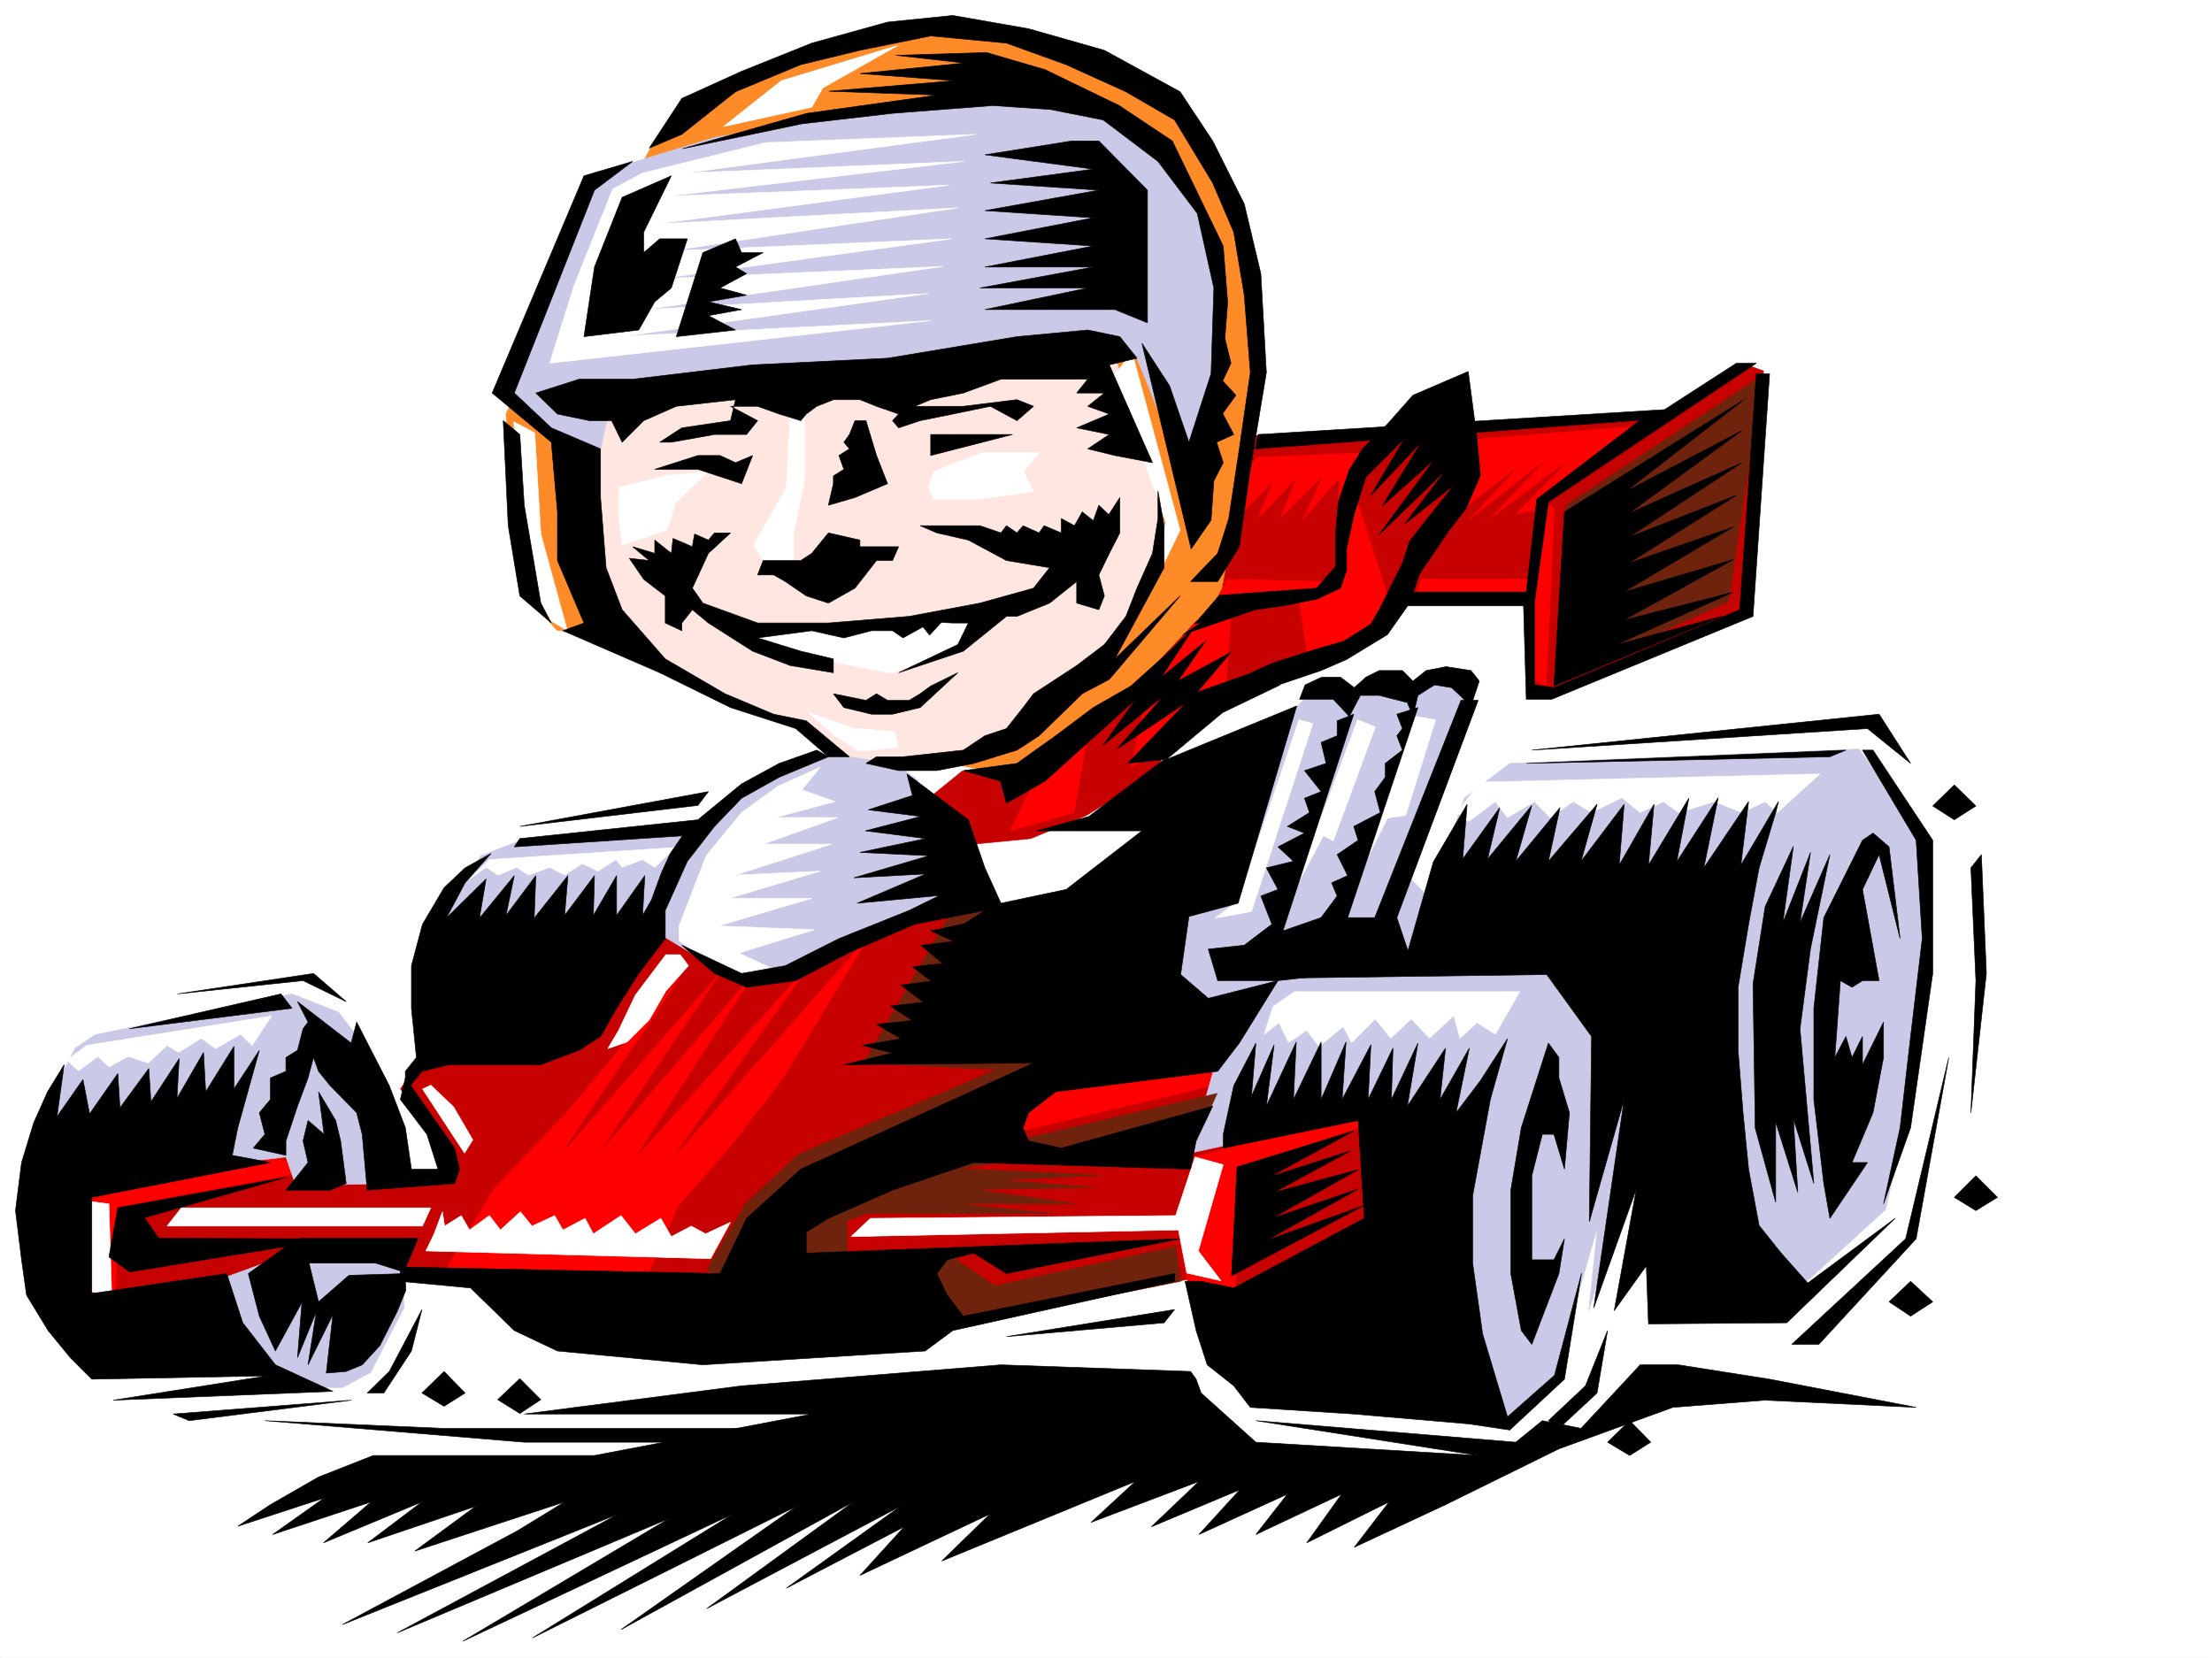
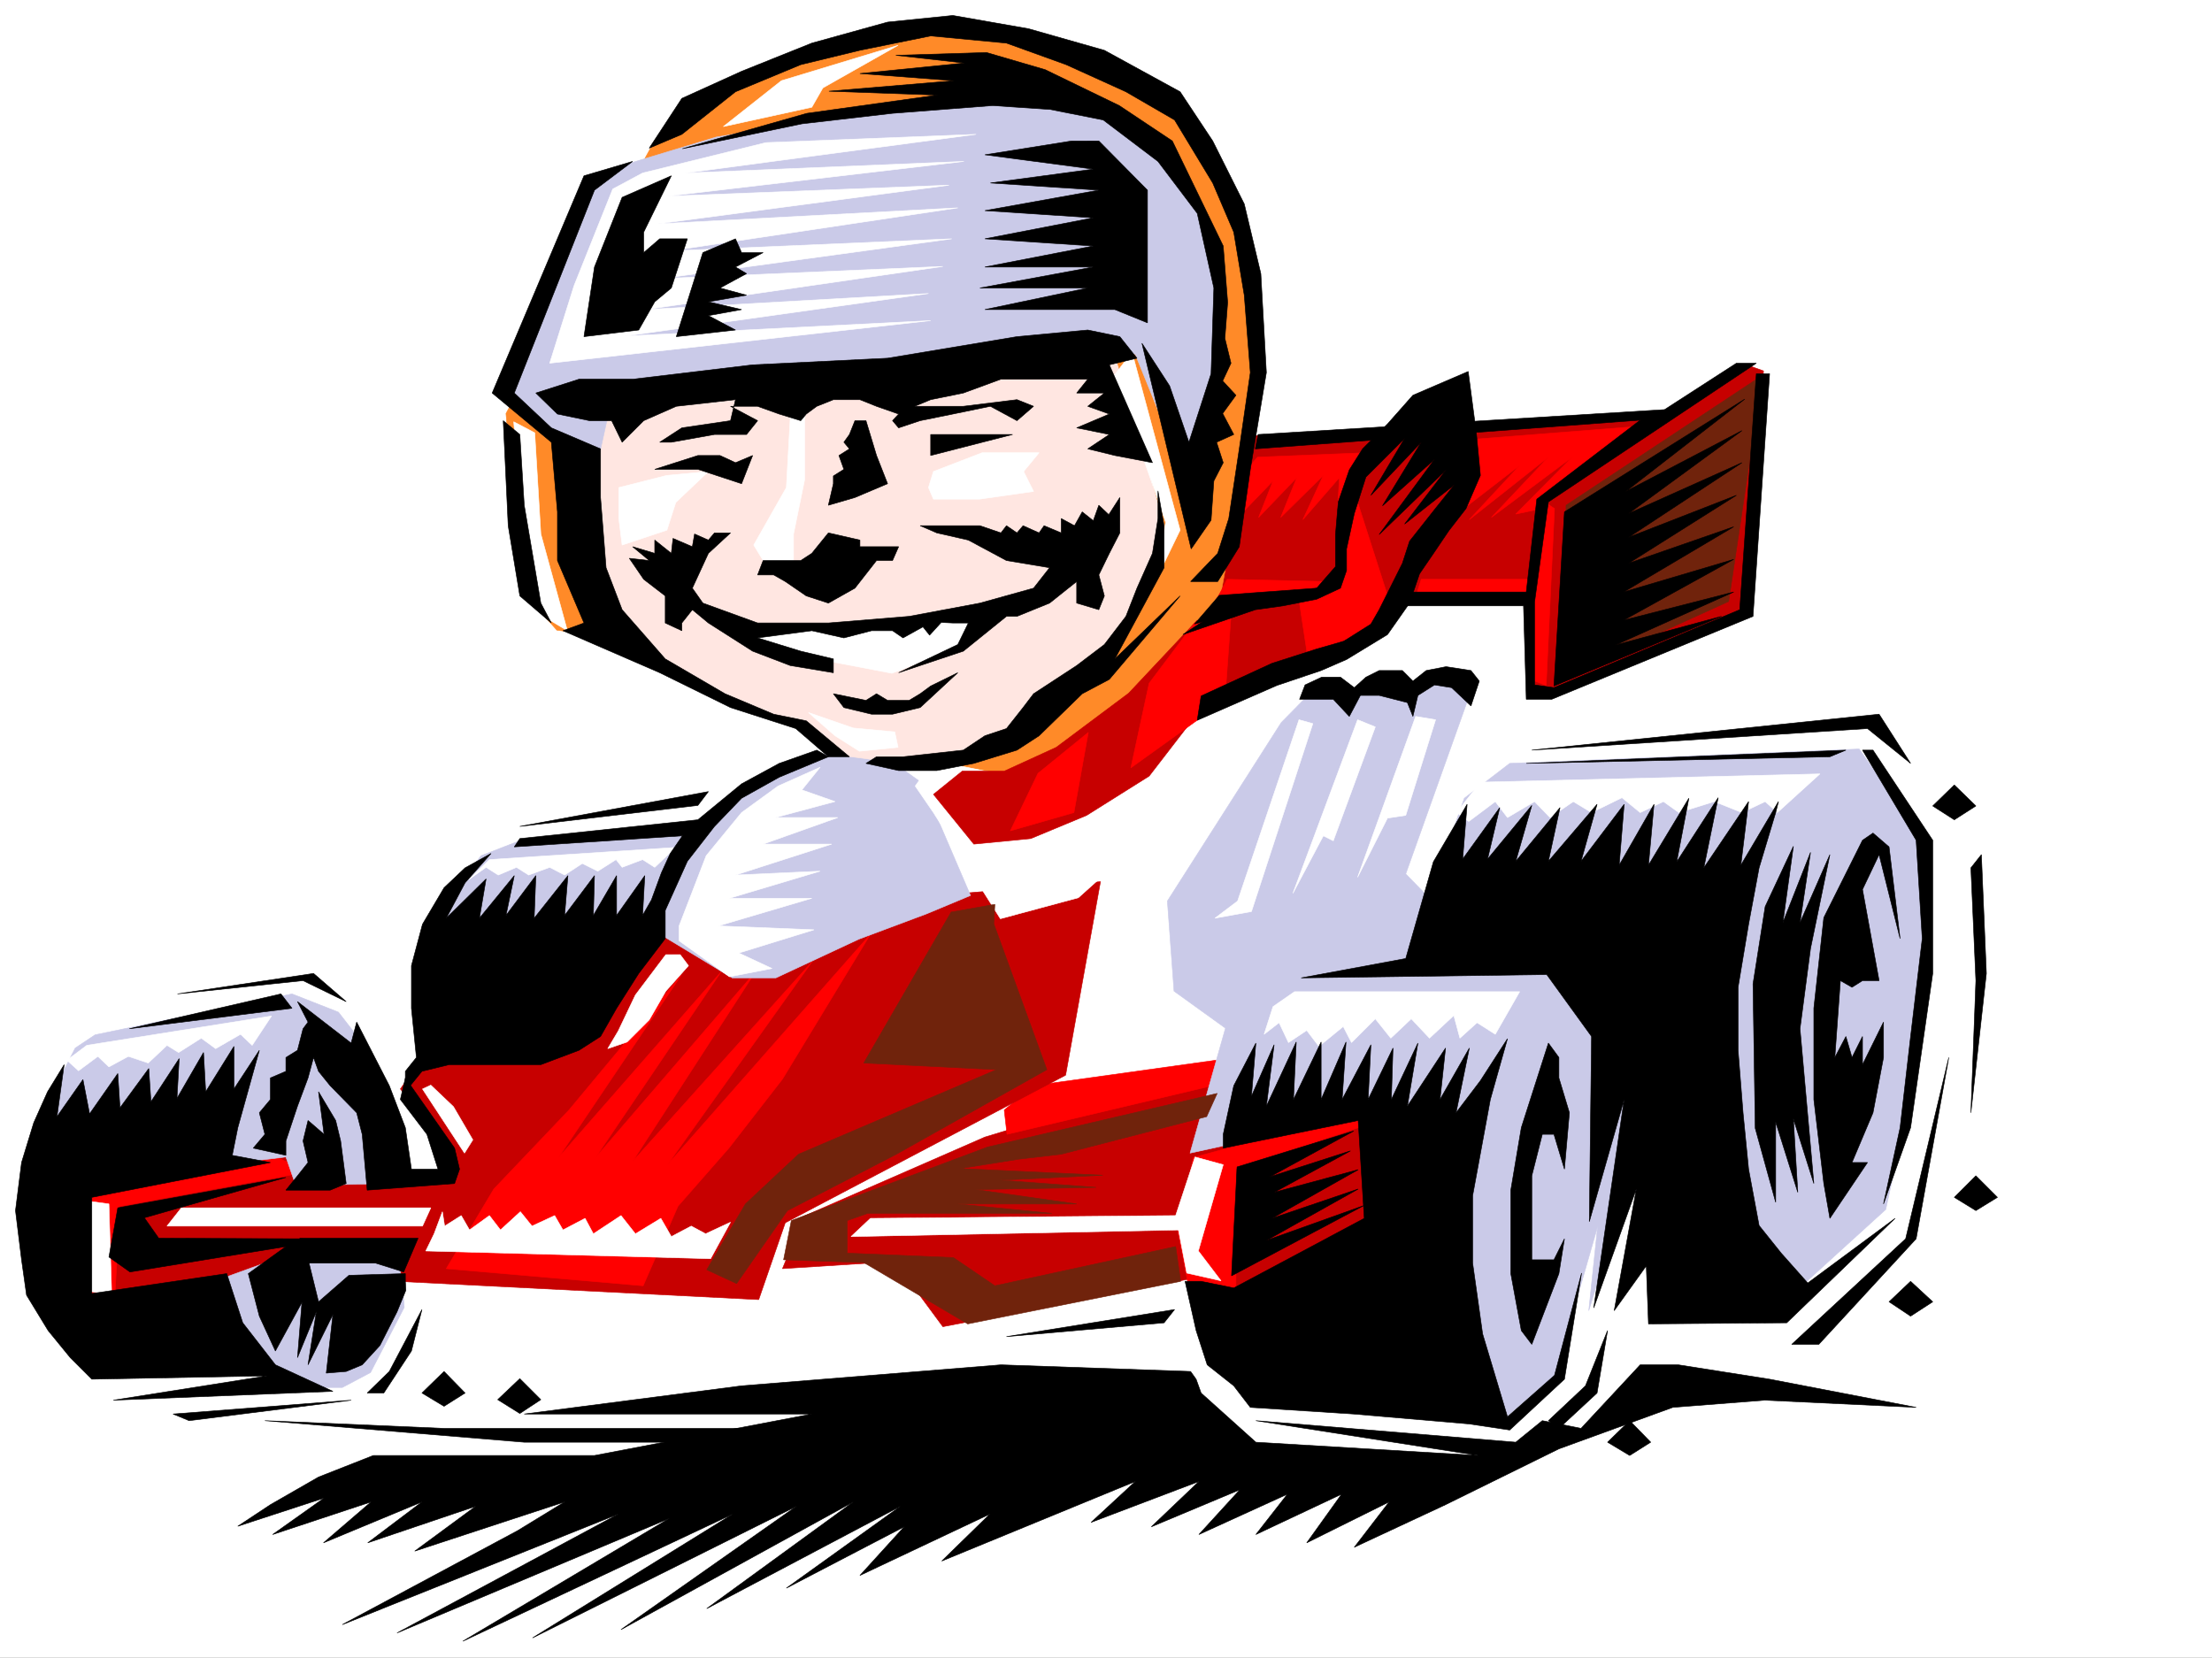
<svg xmlns="http://www.w3.org/2000/svg" width="2997.016" height="2246.297">
  <rect width="100%" height="100%" fill="#333333" stroke="none" />
  <defs>
    <clipPath id="a">
-       <path d="M0 0h2997v2244.137H0Zm0 0" />
-     </clipPath>
+       </clipPath>
  </defs>
  <path fill="#fff" d="M0 2246.297h2997.016V0H0Zm0 0" />
  <g clip-path="url(#a)" transform="translate(0 2.16)">
    <path fill="#fff" fill-rule="evenodd" stroke="#fff" stroke-linecap="square" stroke-linejoin="bevel" stroke-miterlimit="10" stroke-width=".743" d="M.742 2244.137h2995.531V-2.16H.743Zm0 0" />
  </g>
  <path fill="#c70000" fill-rule="evenodd" stroke="#c70000" stroke-linecap="square" stroke-linejoin="bevel" stroke-miterlimit="10" stroke-width=".743" d="m1668.594 591.738 583.644-25.492 116.168-71.16 20.957 7.504-23.968 327.308-262.989 110.848-23.226-2.973-8.25-128.09-452.543 7.508zm188.07 925.774v139.312l-191.824 104.121-54.703-27.718-332.66 64.394-65.18-88.363-152.102 9.734 29.207-71.16 245.004-107.098 384.39-116.867zm0 0" />
  <path fill="red" fill-rule="evenodd" stroke="red" stroke-linecap="square" stroke-linejoin="bevel" stroke-miterlimit="10" stroke-width=".743" d="m1400.367 1471.059 300.445-41.953-35.972 36.714-300.445 71.16-3.754-32.96zm0 0" />
  <path fill="#c70000" fill-rule="evenodd" stroke="#c70000" stroke-linecap="square" stroke-linejoin="bevel" stroke-miterlimit="10" stroke-width=".743" d="m119.879 1611.117 274.21-46.414 214.306 32.922 7.507-32.922-73.43-89.148 26.2-37.457 125.902-36.676 184.317-155.07L1491 1194.66l-47.195 262.168-379.856 199.996-35.972 104.121-651.836-32.96-253.25 60.644zm0 0" />
  <path fill="red" fill-rule="evenodd" stroke="red" stroke-linecap="square" stroke-linejoin="bevel" stroke-miterlimit="10" stroke-width=".743" d="m376.14 1568.418-256.261 47.195-4.496 145.332 40.469-8.992 6.726-117.613 253.992-46.45zm1461.794-60.644-221.032 60.644-20.996 98.883 14.23 74.918 64.438 9.734v-168.558l210.555-70.38zM604.64 1718.992l64.438-107.875 101.895-107.098 152.101-182.753-166.332 247.152 220.29-251.649-170.087 251.649 216.535-251.649-166.332 256.887 243.516-271.117-196.32 275.617 274.992-312.332-119.14 196.242-72.688 93.645-68.93 78.629-47.195 107.879zm0 0" />
  <path fill="#cacae8" fill-rule="evenodd" stroke="#cacae8" stroke-linecap="square" stroke-linejoin="bevel" stroke-miterlimit="10" stroke-width=".743" d="m1782.492 931.754 43.438 12.004 47.937-23.227 46.45 8.25 55.484-16.5 17.203 23.969-88.402 247.934 31.472 32.218 47.938-134.816 61.465-47.195 473.5-19.473 85.433 122.07 2.973 170.047-24.711 205.234-27.723 126.567-116.125 105.61-225.531-43.438 8.996-89.89-23.969 14.972-45.707 149.832 11.961-113.86-57.672 200.739-73.43 63.656-168.597-236.672-2.23-182.012-250.239 54.665 47.938-169.266-69.676-50.203-8.996-122.07 154.367-241.954zm-834.668 193.269-242.031 13.493-53.957 20.957-54.66 71.16-11.262 38.203 307.207-24.711 5.984 24.71 92.903 56.184h59.195l112.375-52.433 92.156-34.484 59.2-24.711-65.18-152.02-68.191-48.719-72.688 10.516-122.11 66.629zm-666.109 614.184 113.898-41.21 142.364 6.019 6.726 29.21 3.008 38.2-45.707 88.367-38.2 20.215h-51.73l-113.86-80.117zm-152.84-337.043 266.738-55.441 62.914 24.71 46.489 59.938 47.937 171.535-152.101 3.715-13.489-38.945-166.332 20.215-160.347-86.88 41.21-80.898zm0 0" />
  <path fill="#ffe6e1" fill-rule="evenodd" stroke="#ffe6e1" stroke-linecap="square" stroke-linejoin="bevel" stroke-miterlimit="10" stroke-width=".743" d="m802.45 545.29 3.01 238.94 59.938 106.352 224.004 95.871 47.977 36.715 82.422 11.223 133.332-17.985 136.383-107.097 137.12-213.485L1524 431.43l-573.207 41.21Zm0 0" />
  <path fill="#ff8a28" fill-rule="evenodd" stroke="#ff8a28" stroke-linecap="square" stroke-linejoin="bevel" stroke-miterlimit="10" stroke-width=".743" d="m1577.918 710.8-39.684 128.833-53.215 58.418-117.613 102.636-116.168 39.684 53.957 15.719 99.668-15.719 164.805-105.605 85.434-135.563 19.472-106.351-128.129-227.72-33.707 21.743zm0 0" />
  <path fill="#ff8a28" fill-rule="evenodd" stroke="#ff8a28" stroke-linecap="square" stroke-linejoin="bevel" stroke-miterlimit="10" stroke-width=".743" d="m802.45 860.629-47.938-6.762-48.719-54.664-20.215-238.937 201.524-370.004 83.164-69.676 230.027-81.64 122.148-3.755 204.532 69.676 104.906 80.899 68.933 157.296 5.981 190.965-35.191 194.016-30.73 56.187-28.466-70.421-71.203-252.43-738.754 87.664zm0 0" />
  <path fill="#cacae8" fill-rule="evenodd" stroke="#cacae8" stroke-linecap="square" stroke-linejoin="bevel" stroke-miterlimit="10" stroke-width=".743" d="m821.922 571.484-11.223 50.95-96.656-62.168-30.73-37.461 116.125-285.352 170.828-51.687 263.77-44.184h236.007l104.906 62.91 59.938 99.59 23.226 127.348-20.254 191.004-43.441-3.754-56.184-138.57-59.941-11.223-630.137 58.418zm0 0" />
  <path fill="#fff" fill-rule="evenodd" stroke="#fff" stroke-linecap="square" stroke-linejoin="bevel" stroke-miterlimit="10" stroke-width=".743" d="m1264.73 1101.055 90.672 143.812 105.649-28.465 116.867-104.867-83.906-119.098-125.121 59.157-104.16-20.957-24.715 34.449zm0 0" />
  <path fill="#c70000" fill-rule="evenodd" stroke="#c70000" stroke-linecap="square" stroke-linejoin="bevel" stroke-miterlimit="10" stroke-width=".743" d="m1303.71 1044.871-38.98 31.473 54.7 67.41 77.183-7.508 75.657-31.437 84.69-53.215 75.661-98.102 113.898-49.422 116.872-44.965 35.226-46.41 38.203-80.156 44.22-66.664-49.462-116.832-87.66 84.613-20.996 70.418-5.242 73.39-32.961 24.712-119.88 24.75-43.44 14.234-92.16 98.102-98.18 73.39-70.418 32.22zm0 0" />
  <path fill="red" fill-rule="evenodd" stroke="red" stroke-linecap="square" stroke-linejoin="bevel" stroke-miterlimit="10" stroke-width=".743" d="m1662.61 784.973 135.601 2.968-29.992 18.73-122.11 10.52zm340.132-190.263 219.547-17.202-135.602 98.844 19.473 12.746-11.262 239.683-19.468-7.508V802.176h-155.114l5.282-17.203h147.601l15.719-95.875-35.23 7.468 76.44-77.144-109.401 81.64 77.183-81.64-107.133 84.652 68.192-73.39-75.7 58.414 7.508-55.442-9.738-31.437zm-298.922 24.712 146.82-5.98-38.199 75.656 2.27-41.953-49.465 56.93 27.723-59.942-57.711 56.93 21.738-53.918-51.687 53.917 19.468-49.421-40.464 41.953-2.231-49.461zm0 0" />
  <path fill="#fff" fill-rule="evenodd" stroke="#fff" stroke-linecap="square" stroke-linejoin="bevel" stroke-miterlimit="10" stroke-width=".743" d="m1760.008 975.23 18.73 5.243-83.168 254.656-49.46 8.996 30.734-23.227zM120.625 1627.617l26.977 3.715 3.753 123.594-30.73-5.238zM830.172 256.145l-52.434 131.101-32.96 104.867 516.199-57.672-414.305 20.957 411.332-57.671-383.61 21.738 403.083-58.453-382.125 16.5 394.128-53.922-382.125 16.465 390.336-58.418-406.836 21.703 394.872-52.434-382.125 14.973 402.34-47.152-377.63 15.718 394.13-52.433-284.727 11.218-167.074 41.215zm149.871-84.614 78.668-62.168 158.082-47.937-101.895 57.672-14.976 26.199zM696.059 571.484l28.464 14.977 8.25 137.086 35.973 131.062-52.473-31.437zm813.671-62.91 69.715 199.254-16.5 84.613 35.973-74.136-65.18-241.168zm-439.054 57.672-5.238 94.387-44.223 77.887 16.5 26.98h37.457v-41.953l14.976-73.39v-105.61Zm-232.254 94.387 65.18-16.5 56.187-5.238-44.184 41.953-12.003 37.457-60.684 20.215-4.496-35.93zm426.308-21.738 65.961-25.454h77.145l-20.957 25.454 13.488 26.98-73.43 10.477h-62.206l-6.727-15.72zm-251.726 220.953 167.816-10.477 178.336-26.2-44.965 47.196-105.648 41.914-133.371-25.453zm143.106 126.605 56.187 5.242 4.496 20.957-52.434 5.239-33-20.957-35.933-31.438zm-236.008 268.149 36.714-95.13 47.938-58.417 49.46-35.969 56.93-25.457-24.71 30.695 44.925 15.758-80.898 21.7h84.652l-101.152 35.972h92.902l-130.36 41.914 114.641-5.238-122.89 36.715h111.668l-126.645 37.457 129.617 5.238L1001 1291.316l44.965 20.958-57.711 11.222-68.152-48.68zm-257.004-89.891 252.507-16.461-28.503 26.941-16.461-10.48-27.723 10.48-8.25-10.48-24.711 15.719-20.996-10.48-23.969 15.718-20.215-10.477-28.504 10.477-16.46-10.477-24.75 10.477-16.461-10.477-23.227 16.5zm1342.652-104.867 460.05-11.219-57.71 52.43-16.461-14.973-31.477 14.973-37.457-14.973-47.976 14.973-20.957-14.973-31.473 14.973-24.71-20.215-41.216 20.215-24.75-14.973-31.472 21.7-20.961-21.7-36.715 21.7-16.5-21.7-35.93 26.937-16.5-11.964zm-251.762 283.867h304.98l-33.003 57.71-24.711-15.757-23.223 20.996-8.25-30.73-32.96 30.73-24.716-26.234-27.718 26.234-20.996-26.234-32.22 32.219-11.222-21.739-32.96 26.977-16.5-21.739-24.712 16.5-12.746-26.98-20.254 15.758 12-37.457zm-1636.336 72.687 250.239-39.726-26.235 39.726-15.719-14.976-33.742 19.473-19.472-14.235-30.735 19.473-15.715-9.735-25.457 23.97-26.976-8.997-26.238 14.234-14.973-14.234-26.238 19.473-15.72-14.23zm108.621 244.922h346.153l11.258-24.71H245.742zm926.825 14.23 443.55-8.991 11.262 58.418 46.45 10.476-30.731-40.43 33.703-116.867-38.2-10.48-26.237 79.41-413.56 3.754zm-580.672-199.995 56.93 86.882 11.257-17.988-26.234-44.926-30.695-29.207zm329.687-182.008-41.21 54.66-23.223 48.719-14.235 23.969 26.2-8.993 29.988-29.992 22.48-38.941 30.696-34.45-11.223-14.972zm-325.191 401.476 385.875 10.48 26.98-49.421-33.742 15.719-19.472-10.48-26.98 14.23-14.231-24.711-34.45 20.96-19.507-24.714-37.461 24.715-11.22-20.961-29.991 15.719-11.22-19.473-30.733 14.234-15.72-19.472-26.98 24.71-14.972-19.472-26.98 19.473-11.223-19.473-22.481 14.234-3.012-19.472-11.222 29.953zm1262.5-719.793 23.969 9.739-56.93 154.289-13.492-6.766-41.211 77.926zm78.668-4.496 26.98 4.496-40.469 129.579-24.71 3.714-40.47 80.157zm0 0" />
  <path fill="red" fill-rule="evenodd" stroke="red" stroke-linecap="square" stroke-linejoin="bevel" stroke-miterlimit="10" stroke-width=".743" d="m1406.348 1047.879-37.457 77.887 86.175-24.711 19.473-108.618zM1556.96 925.77l-24.75 114.601 127.388-91.375 8.25-114.601-49.461 9.734zm203.048-113.075 11.223 74.133 89.148-35.191 19.512-44.965-44.223-137.79-17.988 66.669-2.97 45.668zm0 0" />
  <path fill="#70230c" fill-rule="evenodd" stroke="#70230c" stroke-linecap="square" stroke-linejoin="bevel" stroke-miterlimit="10" stroke-width=".743" d="m2121.879 684.602 265.996-176.028-45.707 306.348-225.527 102.637Zm-830.172 1019.414 56.188 38.203 245-53.176 6.765 47.152-288.48 57.672-140.84-83.125-108.656-3.754 10.515-53.176 265.961-99.624 310.961-72.649-14.234 31.477-197.063 50.906-57.71 6.766-79.415 12.706 193.313 8.993-138.61 6.765 129.618 9.735-163.32 2.972 137.081 19.473h-161.836l128.133 12.746h-249.496l-27.723 9.735v44.183zm0 0" />
  <path fill="#70230c" fill-rule="evenodd" stroke="#70230c" stroke-linecap="square" stroke-linejoin="bevel" stroke-miterlimit="10" stroke-width=".743" d="m957.559 1720.477 52.433-89.145 71.946-67.41 268.222-114.563-179.82-8.992 118.355-204.496 59.2-10.477-1.485 26.196 71.942 197.77-203.829 114.562-147.601 76.402-68.934 98.883zm0 0" />
  <path fill-rule="evenodd" stroke="#000" stroke-linecap="square" stroke-linejoin="bevel" stroke-miterlimit="10" stroke-width=".743" d="m923.816 182.012 72.688-57.672 88.402-36.715 80.196-19.473 95.875-19.472 102.675 9.734 80.899 29.211 80.937 36.715 65.922 38.199 51.688 85.395 28.504 66.664 14.234 85.355 8.21 104.867-14.976 103.38-14.23 94.39-14.977 47.152-36.715 38.2h36.715l29.207-47.153 14.977-104.867 21.738-131.102-7.508-134.074-22.441-94.348-42.738-85.394-44.18-66.664-102.64-56.188-102.676-29.207-102.637-17.988-88.406 8.992-102.637 28.465-95.168 38.203-80.938 36.715-44.183 67.406zm0 0" />
  <path fill-rule="evenodd" stroke="#000" stroke-linecap="square" stroke-linejoin="bevel" stroke-miterlimit="10" stroke-width=".743" d="m1086.434 167.777 122.851-14.23 135.637-10.48 77.926 5.238 71.906 14.234 74.172 56.188 53.215 70.378 22.484 101.114-3.754 116.125-29.988 92.863-26.2-76.402-37.456-57.672 66.664 278.629 26.98-38.946 3.754-53.175 12.707-24.711-8.992-27.723 23.262-10.477-15.012-28.464 17.984-24.711-17.984-19.473 11.258-23.969-8.25-33.703 3.754-48.68-6.02-76.402-68.934-142.324-71.906-47.938-100.406-48.68-79.414-23.222-122.89 3.75 92.902 10.48-141.582 14.235 127.347 9.734-169.3 14.23 146.82 5.243-176.813 24.71-168.558 47.938zm0 0" />
  <path fill-rule="evenodd" stroke="#000" stroke-linecap="square" stroke-linejoin="bevel" stroke-miterlimit="10" stroke-width=".743" d="m1488.773 191.004 65.922 66.664V437.41l-44.183-17.945h-176.106l139.39-29.246H1327.68l153.586-28.426h-146.86l146.86-28.465-146.86-9.738 146.86-28.461-146.86-9.738 154.367-27.723-146.863-9.734 139.356-18.73-146.86-19.47 117.653-18.73zm-645.855 76.402-37.457 94.387-14.234 94.348 74.171-8.993 21.704-38.203 22.48-18.726 21.742-66.63h-37.46l-21.739 18.692v-27.683l37.457-76.399zm109.402 74.875-35.972 113.86 80.156-8.993-36.715-19.472 44.965-8.211-44.965-10.52 51.688-8.992-35.93-9.734 35.93-19.473-14.973-8.953 37.457-19.512h-29.207l-8.25-18.691zm0 0" />
  <path fill-rule="evenodd" stroke="#000" stroke-linecap="square" stroke-linejoin="bevel" stroke-miterlimit="10" stroke-width=".743" d="M805.46 257.668 696.8 532.543l50.204 47.191 66.668 28.465v65.926l7.508 95.129 21.738 56.89 58.414 66.665 80.938 47.195 65.921 27.723 44.223 8.992 58.457 48.68h-28.504l-44.183-38.204-88.407-28.465-95.914-47.19-131.14-56.93 28.504-10.481-35.973-84.61v-65.925l-8.25-94.387-80.152-66.664 124.375-294.344 65.921-19.472zm0 0" />
  <path fill-rule="evenodd" stroke="#000" stroke-linecap="square" stroke-linejoin="bevel" stroke-miterlimit="10" stroke-width=".743" d="m704.309 588.73 5.98 95.872 22.484 132.59 14.23 26.937-42.694-36.676-15.758-95.129L681.824 570Zm21.699-56.187 58.457-18.73h72.683l162.579-19.473 182.832-8.992 175.324-29.207 95.914-8.993 43.441 8.993 23.223 29.207-37.457 8.992 58.453 132.59-50.945-9.735-36.715-8.996 29.207-19.469-44.223-8.996 44.223-18.726-29.207-10.48 22.48-17.985h-37.496l15.016-18.73h-117.653l-50.949 18.73-44.218 8.992-21.704 8.992h65.922l72.688-8.992 22.484 8.992L1377.883 570l-35.973-19.473-50.945 10.48-44.223 8.993-29.207 9.734-8.25-9.734 8.25-8.992-29.95-10.48-22.483-8.993h-35.973l-22.48 8.992-14.235 10.48-7.508 8.993-29.207-8.992-29.207-10.48h-36.715L1026.492 570l-15.015 18.73h-43.438l-58.457 10.477h-15.719l29.953-19.473L989.777 570l6.727-28.465-80.156 8.992L872.125 570l-29.207 29.207L828.684 570h-29.989l-43.441-8.992zm131.14 208.247 29.954 8.952v-17.945l22.48 17.945 2.27-20.215 26.195 11.262 3.012-17.242 18.73 8.25 8.25-9.738h21.738l-29.988 27.683-21.742 47.195 14.273 20.254 74.172 26.938h95.875l109.399-8.992 95.914-17.946 72.687-20.254 21.7-27.683-58.415-9.734-51.691-27.723-42.734-9.738-22.485-9.735h80.938l28.465 9.735 7.507-9.735 14.23 9.735 8.25-9.735 21.704 9.735 6.762-9.735 23.226 9.735v-19.47l17.985 9.735 10.48-18.73 14.977 11.965 7.507-20.957 13.489 12.746 14.976-23.223v47.934l-14.234 27.683-14.23 29.246 7.503 28.465-7.504 18.692-29.992-8.954v-29.25l-36.715 29.25-44.183 17.946h-14.23l-58.458 47.195-87.66 29.207 80.156-38.203 14.27-29.207h-20.996l-15.719-.742-15.758 17.242-8.992-11.258-26.98 14.973-14.23-9.735h-28.466l-37.457 9.735-43.441-9.735-73.43 9.735 58.414 17.988 44.223 10.477v18.73l-58.453-9.738-50.95-19.469-59.937-38.203-21.742-17.984-14.23 17.984v10.48l-22.485-10.48v-36.676l-29.207-22.48-19.473-28.465 26.98 3.012zm0 0" />
  <path fill-rule="evenodd" stroke="#000" stroke-linecap="square" stroke-linejoin="bevel" stroke-miterlimit="10" stroke-width=".743" d="M1033.96 759.52h50.946l15.016-9.778 22.445-27.683 42.735 9.738v8.992h52.433l-8.25 18.73h-21.7l-29.25 37.418-35.968 20.254-29.953-9.738-28.465-19.512-15.758-8.953h-21.699zm88.407-74.918 6.762-29.207v-10.48l14.234-8.993-6.726-18.727 14.234-8.996-7.508-8.992 7.508-10.477 7.465-18.73h14.977l14.273 47.195 14.973 38.2-44.223 18.73zm138.61-67.407 110.925-28.465h-110.925zm-373.875 18.727h58.453l59.199 19.473 14.973-38.2-23.223 9.735-20.957-9.735h-29.992zm242.027 304.082 44.184 8.992 14.273-8.992 14.973 8.992h29.207l14.976-8.992 14.235-10.48 36.714-17.985-50.949 47.191-37.457 8.997h-28.465l-37.457-8.997zm94.387 85.394 81.68-8.992 29.21-19.472 29.246-9.739 22.48-28.465 14.235-18.726 58.414-38.203 37.496-28.465 29.211-38.2 14.973-38.199 20.996-47.195 7.469-47.152v-37.461l8.25 47.195v56.93l-66.664 123.555 88.406-85.356-95.914 113.078-36.715 19.473-28.465 27.723-29.988 29.207-29.953 19.472-58.453 17.985-50.203 9.734h-51.692l-44.222-9.734 14.273-8.993zm-101.149 0-66.668 27.723-50.945 28.465-36.715 38.2-36.715 47.194-29.992 66.626v38.199L865.398 1319l-29.988 47.191-21.738 38.203-29.207 18.727-51.692 19.473H608.395l-36.715 8.992-22.48 27.723v-27.723l14.976-18.727-6.727-66.668v-57.672l14.977-56.183 29.207-49.426 28.504-26.976 35.187-19.473-35.187 39.726-25.496 47.938 53.96-53.18-8.996 53.18 47.196-57.676-11.223 53.922 40.43-53.922-2.227 57.676 45.707-57.676-4.496 53.922 40.469-53.922-1.527 53.922 31.476-53.922v53.922l38.2-53.922-2.97 53.922 11.965-20.96 13.489-36.716 12.004-26.234 16.5-23.969-227.797 15.016 7.508-11.262 241.246-25.453 59.199-48.68 50.945-27.722 50.95-17.985zm0 0" />
  <path fill-rule="evenodd" stroke="#000" stroke-linecap="square" stroke-linejoin="bevel" stroke-miterlimit="10" stroke-width=".743" d="m549.2 1460.582 66.702 95.129 6.727 28.465-6.727 19.472-118.394 8.993-6.766-75.66-7.465-29.208-35.972-36.714-15.719-19.473-6.766-18.727-7.468 27.723-14.27 38.2-15.719 47.195v19.468l-44.222-9.734 15.757-18.73-7.507-29.208 14.976-17.984v-29.207l20.996-8.996v-18.727l15.719-9.738 7.508-29.207 6.762-8.992-14.27-27.723 72.688 56.188 7.507-28.465 44.184 86.137 21.738 56.93 8.25 56.187h35.973l-15.016-47.196-35.933-47.19zm0 0" />
  <path fill-rule="evenodd" stroke="#000" stroke-linecap="square" stroke-linejoin="bevel" stroke-miterlimit="10" stroke-width=".743" d="m469.043 1603.648-7.508-57.671-6.723-27.723-23.226-38.945 7.469 57.671-21.703-18.726-6.762 27.723 6.762 29.207-14.27 17.984-15.719 19.473h59.942zm0 0" />
  <path fill-rule="evenodd" stroke="#000" stroke-linecap="square" stroke-linejoin="bevel" stroke-miterlimit="10" stroke-width=".743" d="m366.367 1575.184-241.988 47.191v130.32l182.828-26.976 21.703 66.664 44.223 56.93 77.926 35.933-297.473 12.004 208.285-32.96-237.492 4.495-29.211-29.207-29.988-36.715-29.207-47.937-6.766-47.938-8.21-66.664 8.21-65.14 16.5-53.918 18.73-41.957 22.481-36.715-9.734 70.422 35.191-50.207 8.992 46.453 38.238-54.664 2.973 46.414 38.98-53.176 2.973 44.965 38.242-58.457-3.011 53.957 35.972-62.168 2.97 53.176 38.241-61.426v57.672l34.446-52.434-29.207 104.867-7.508 37.457zm-191.043-181.27 220.29-27.723-14.977-19.468zm0 0" />
  <path fill-rule="evenodd" stroke="#000" stroke-linecap="square" stroke-linejoin="bevel" stroke-miterlimit="10" stroke-width=".743" d="m387.363 1595.398-227.758 41.211-12.003 66.665 28.464 20.214 211.297-34.445-50.945 36.676 14.973 57.672 21.742 47.191 35.969-65.922-6.02 74.918 25.492-62.172-11.222 71.906 33.707-68.152-8.993 79.375 26.977-2.23 21.7-8.993 24.007-26.195 23.227-45.71 11.964-29.208-.742-12.004v-10.476l-76.402 2.265-41.211 35.934-20.996-85.395-195.54-.742-19.51-27.722zm0 0" />
-   <path fill-rule="evenodd" stroke="#000" stroke-linecap="square" stroke-linejoin="bevel" stroke-miterlimit="10" stroke-width=".743" d="m542.473 1716.727 433.074 8.992 35.93-74.88 73.43-66.663 315.46-143.809-257.004 2.227 65.922-15.719-41.21-10.477 52.472-8.992-32.961-19.472 48.68-5.239-29.953-19.472 44.925-5.282-30.691-23.183 41.21-5.281-25.491-19.47 41.21-4.495-29.953-24.711 44.926-5.242-31.472-14.23 45.707-9.74 27.722-17.984-95.133 18.73-88.402 38.2-72.687 38.2-66.707 8.992L968.039 1319l-44.223-38.2 80.938 38.2 59.195-10.48 72.688-36.715 95.129-38.2 41.214-20.214-111.632 10.48 92.902-39.687-97.399 5.238 101.895-29.95-93.644-4.495 89.148-18.73-81.68-10.481 74.953-19.47-71.199-8.995 59.942-19.469-7.508-29.207 83.203 62.168 22.445 65.14 21.738 47.938 88.407-18.691 102.676-79.414h-142.364l70.418-19.47 101.895-77.144-49.461 5.239 79.453-82.383-93.684 62.91 63.692-72.648-82.422 67.41 44.222-62.168-122.89 110.847-52.434 29.95-8.25-29.95-50.207-14.234 72.688-9.734 52.433-37.457 50.95-38.204 50.945-29.207 52.473-47.191 33.703-32.96-44.965 68.187 59.941-48.72-37.457 53.962 71.942-38.985-45.707 53.957 98.14-34.445-86.918 38.942 101.153-14.231-77.926 37.457-76.403 63.656 176.81-72.648-79.411 267.367-66.703 17.984-11.223 78.668 37.457 32.18 94.426-23.969h-81.68l-12.746-42.695 48.719-5.238 37.457-28.465-15.016-38.203 23.266-8.953-15.758-29.246 36.715-8.954-20.957-19.472 35.934-18.73-23.227-8.993 29.992-18.73-6.765-19.47 22.48-8.995-22.48-28.465 29.246-9.734-6.766-28.465 21.742-8.992v-20.215l22.48-8.992-95.91 293.601 51.688-17.95 21.742-29.245-7.508-17.946 21.739-9.738-14.23-28.465 28.464-19.468-5.984-18.73 35.972-18.731-7.508-28.465 14.235-19.469v-18.73l23.226-17.985-7.507-19.472 7.507-9.739-7.507-19.468 28.504-8.997-95.172 284.649h36.714l116.872-294.383h23.226l-110.144 294.383 21.738 65.14-182.793 20.215-52.473 84.653-29.207 38.199-219.547 27.723-36.714 28.465-7.47 20.214 7.47 17.989 44.222 9.734 205.274-56.93-22.48 47.196-7.47 38.199-293.718-8.992-110.145 37.457-86.918 38.199-29.953 18.691v28.465l506.504-19.473-235.266 47.196-44.222-27.723-35.973 8.992-14.23 18.73 14.23 29.208 21.738 28.465 286.215-57.672v10.476l-300.445 66.668-37.457 27.719-301.188 18.73-197.066-18.73-58.453-27.719-59.196-57.672-95.132-8.996zm0 0" />
  <path fill-rule="evenodd" stroke="#000" stroke-linecap="square" stroke-linejoin="bevel" stroke-miterlimit="10" stroke-width=".743" d="m1605.64 1736.195 14.977 66.668 15.016 46.45 35.969 28.464 22.445 29.207 140.133 8.993 156.597 13.492 54.7 8.21 74.171-68.894 23.227-143.808-36.715 138.57-63.695 56.183-33.703-112.37-13.489-95.876v-91.375l23.97-130.32 23.222-82.383-36.715 56.93-32.96 43.437 17.987-87.66-39.726 69.676 7.508-69.676-51.692 78.668 14.235-85.394-35.973 76.402 2.227-69.676-33.704 69.676 3.754-74.172-38.984 74.172 5.281-77.887-33.746 77.887v-77.887l-37.457 77.887 3.754-77.887-40.469 86.88 10.48-83.165-30.695 69.676 5.985-71.906-29.953 57.672-14.27 65.921v18.731l182.832-37.457 8.25 132.586-176.812 94.351-44.22-8.996zm0 0" />
  <path fill-rule="evenodd" stroke="#000" stroke-linecap="square" stroke-linejoin="bevel" stroke-miterlimit="10" stroke-width=".743" d="m2097.91 1413.387-36.715 114.601-14.23 84.653v113.078l14.23 77.144 14.235 18.727 36.714-95.871 7.504-47.196-14.23 28.465h-29.988v-113.82l14.23-56.188h15.758l14.23 47.196 6.727-76.402-14.23-47.192v-27.723zm0 0" />
  <path fill-rule="evenodd" stroke="#000" stroke-linecap="square" stroke-linejoin="bevel" stroke-miterlimit="10" stroke-width=".743" d="m1762.98 1325.02 332.704-4.497 60.68 83.872-3.009 250.902 47.192-165.508-41.211 282.379 57.71-161.05-29.987 164.804 43.48-60.684 2.969 78.63 187.328-1.485 146.86-141.543-118.395 87.625-35.969-40.469-29.953-37.418-14.23-76.402-7.508-76.403-6.727-84.652v-85.394l14.234-85.391 14.23-76.402 22.485-74.88 3.754-14.972-50.949 86.137 10.48-86.137-60.683 89.852 19.472-95.094-56.187 86.883 16.46-86.137-54.702 90.633 7.508-82.422-47.192 82.422 6.723-82.422-58.414 77.184 21.699-77.184-65.922 77.184 15.719-72.688-59.942 72.688 21.743-75.66-59.942 72.648 16.5-69.676-50.203 69.676 5.98-74.172-45.706 77.926-37.458 131.062zm304.942-290.63 433.07-17.984-21.699 8.992zm0 0" />
  <path fill-rule="evenodd" stroke="#000" stroke-linecap="square" stroke-linejoin="bevel" stroke-miterlimit="10" stroke-width=".743" d="m2523.477 1016.406 72.683 122.11 8.25 133.289-15.754 132.59-14.234 123.593-22.48 103.344 36.714-103.344L2618.644 1319v-180.484l-80.937-122.11zm0 0" />
  <path fill-rule="evenodd" stroke="#000" stroke-linecap="square" stroke-linejoin="bevel" stroke-miterlimit="10" stroke-width=".743" d="m2523.477 1138.516-52.434 104.863-13.492 122.812v123.598l13.492 113.86 8.25 47.19 50.945-75.655h-20.996l28.465-67.41 14.234-74.915v-47.937l-28.464 57.672v-38.2l-14.235 28.465-8.25-28.464-14.976 28.464 7.507-104.125 15.72 8.993 14.234-8.993h22.48l-22.48-123.554 22.48-47.196 28.465 113.82-14.977-124.296-21.738-18.73zm0 0" />
  <path fill-rule="evenodd" stroke="#000" stroke-linecap="square" stroke-linejoin="bevel" stroke-miterlimit="10" stroke-width=".743" d="m2391.629 1228.367-16.5 104.863 3.012 195.5 27.722 100.372V1520.48l29.95 95.133-5.981-99.629 27.719 87.664-18.727-209.734 14.23-108.617 26.239-127.313-40.469 92.122 14.23-95.13-37.456 95.13 14.234-103.38zm-27.723-687.574-244.258 152.8-14.23 235.93 227.016-94.386-143.852 38.945 160.313-71.906-149.09 38.199 149.09-82.383-149.09 44.184 149.09-88.367-142.325 49.421 146.078-92.117-146.078 56.93 153.582-101.113-153.582 68.894 153.582-112.336-157.336 82.387zm63.657 1280.797 154.367-143.067 58.453-245.664-44.223 245.664-131.883 143.067zm242.773-645.656 6.762 152.8-6.762 179.04L2691.332 1319l-6.766-161.016zm-492.27 626.929-29.953 74.914-50.203 47.196 14.235 10.476 51.687-47.937zM571.68 1774.398l-44.219 83.907-29.953 29.207h22.484l37.457-56.93zm-337.157 141.579 241.247-18.727-219.508 27.723zm5.981-569.254 170.086-17.989 58.453 28.465L424.82 1319Zm463.805-226.938 241.246-28.465 14.234-18.73zm1371.121-103.379 454.808-29.21 58.418 47.195-42.699-66.664zm-484.02 757.992-227.758 36.715 213.524-18.73zM358.898 1924.973l242.735 10.476h446.558l-88.402 18.73h-249.5Zm0 0" />
  <path fill-rule="evenodd" stroke="#000" stroke-linecap="square" stroke-linejoin="bevel" stroke-miterlimit="10" stroke-width=".743" d="m505.758 1972.164-74.172 29.207-65.219 37.461-44.183 29.207 116.87-38.203-69.675 49.426 133.367-44.184-64.434 55.402 133.368-55.402-73.43 55.403 146.117-49.422-82.422 60.683 203.047-66.664-63.695 38.942-237.492 127.312 373.875-149.793-299.703 161.05 368.636-155.07-279.488 166.294 365.625-172.274-271.238 167.777 357.414-178.257-237.531 167.035 314.714-173.016-198.55 144.55 262.242-138.57-154.364 110.848 159.606-83.125-59.941 65.922 176.066-83.164-65.18 63.652 262.246-107.835-59.941 55.445 146.078-55.445-64.437 61.425 119.878-50.203-55.44 60.684 119.878-54.664-42.695 54.664 116.125-54.664-47.192 65.883 111.63-55.403-47.192 61.426 123.633-57.672 153.585-75.66 154.364-56.188 124.379-9.734 205.273 9.734-198.547-38.199-123.636-19.472h-51.688l-80.156 86.136-52.473-10.476-35.972 29.207-352.133-29.207 301.187 47.191-301.187-17.984-74.172-66.668-6.766-18.727-7.469-10.48-257.003-8.992-351.391 28.464-294.465 38.2h389.633l-294.461 56.187zm2053.687-208.246 29.211-27.723 29.988 27.723-29.988 19.473zm88.407-141.543 29.246-29.207 29.207 29.207-29.207 17.95zM571.68 1887.512l29.953-29.207 28.504 29.207-28.504 17.988zm102.64 8.996 29.989-28.465 28.464 28.465-28.464 18.726zm0 0" />
  <path fill-rule="evenodd" stroke="#000" stroke-linecap="square" stroke-linejoin="bevel" stroke-miterlimit="10" stroke-width=".743" d="m2178.066 1954.18 29.989-29.207 28.465 29.207-28.465 17.984zm440.578-862.117 29.208-28.465 29.246 28.465-29.246 18.73zM1602.668 859.848l45.672-29.95 48.719-17.988 48.718-5.238 38.2-9.735 25.453-29.207v-43.44l3.754-44.185 14.976-43.441 17.984-28.465 33.747-33.703 34.445-38.941 74.914-32.22 11.262 85.395 5.238 55.403-19.469 44.965-23.226 29.953L1942.8 749l-19.473 28.465-13.488 39.726-29.95 42.657-55.445 33.742-34.488 14.976-59.938 20.215-107.878 47.196 5.242-32.961 95.91-44.184 60.684-19.473 36.714-10.52 36.715-23.183 11.223-19.511 31.477-62.915 9.734-29.949 33.742-42.695 26.941-33.707-67.41 53.176 56.188-73.391-90.672 87.625 74.953-101.855-70.457 62.91 52.473-86.137-68.192 71.906 45.707-77.144-52.472 52.433-15.715 49.422-10.48 47.938v29.207l-8.25 23.968-32.22 14.973-45.706 8.996-37.457 5.239zm0 0" />
  <path fill-rule="evenodd" stroke="#000" stroke-linecap="square" stroke-linejoin="bevel" stroke-miterlimit="10" stroke-width=".743" d="m2352.648 492.113-97.398 62.91-550.684 33.707-3.753 19.47 521.476-38.942-140.098 107.094-14.27 125.824h-167.815l-8.254 18.73h172.355l3.715 126.606h34.484l272.723-112.375 22.484-328.793h-17.988l-22.48 319.8-251.727 105.61-26.238-3.715V815.664l18.73-135.559 281.715-187.992zm-700.554 314.559 131.883-9.735-165.59 48.72zm123.633 140.84h30.734l21.7 23.222 15.015-28.464h25.453l38.238 9.738 7.469 18.726 6.766-28.464 22.48-14.23 23.227 3.714 26.195 24.75 11.262-33.703-11.262-14.235-33.703-5.238-26.98 5.238-17.985 14.235-14.23-14.235h-31.477l-17.988 8.993-15.715 14.195-18.73-14.195h-25.493l-22.484 10.48-7.469 19.473zm-1327.68 730.269H566.44l-19.472 45.707-38.239-12.004h-92.16l-10.476-33.703zm1228.055-96.617-7.508 147.563 179.078-95.13-131.887 47.196 124.38-69.676-116.872 39.723 116.871-65.922-113.898 30.695 103.418-56.187-109.403 35.23 113.899-62.172zm0 0" />
</svg>